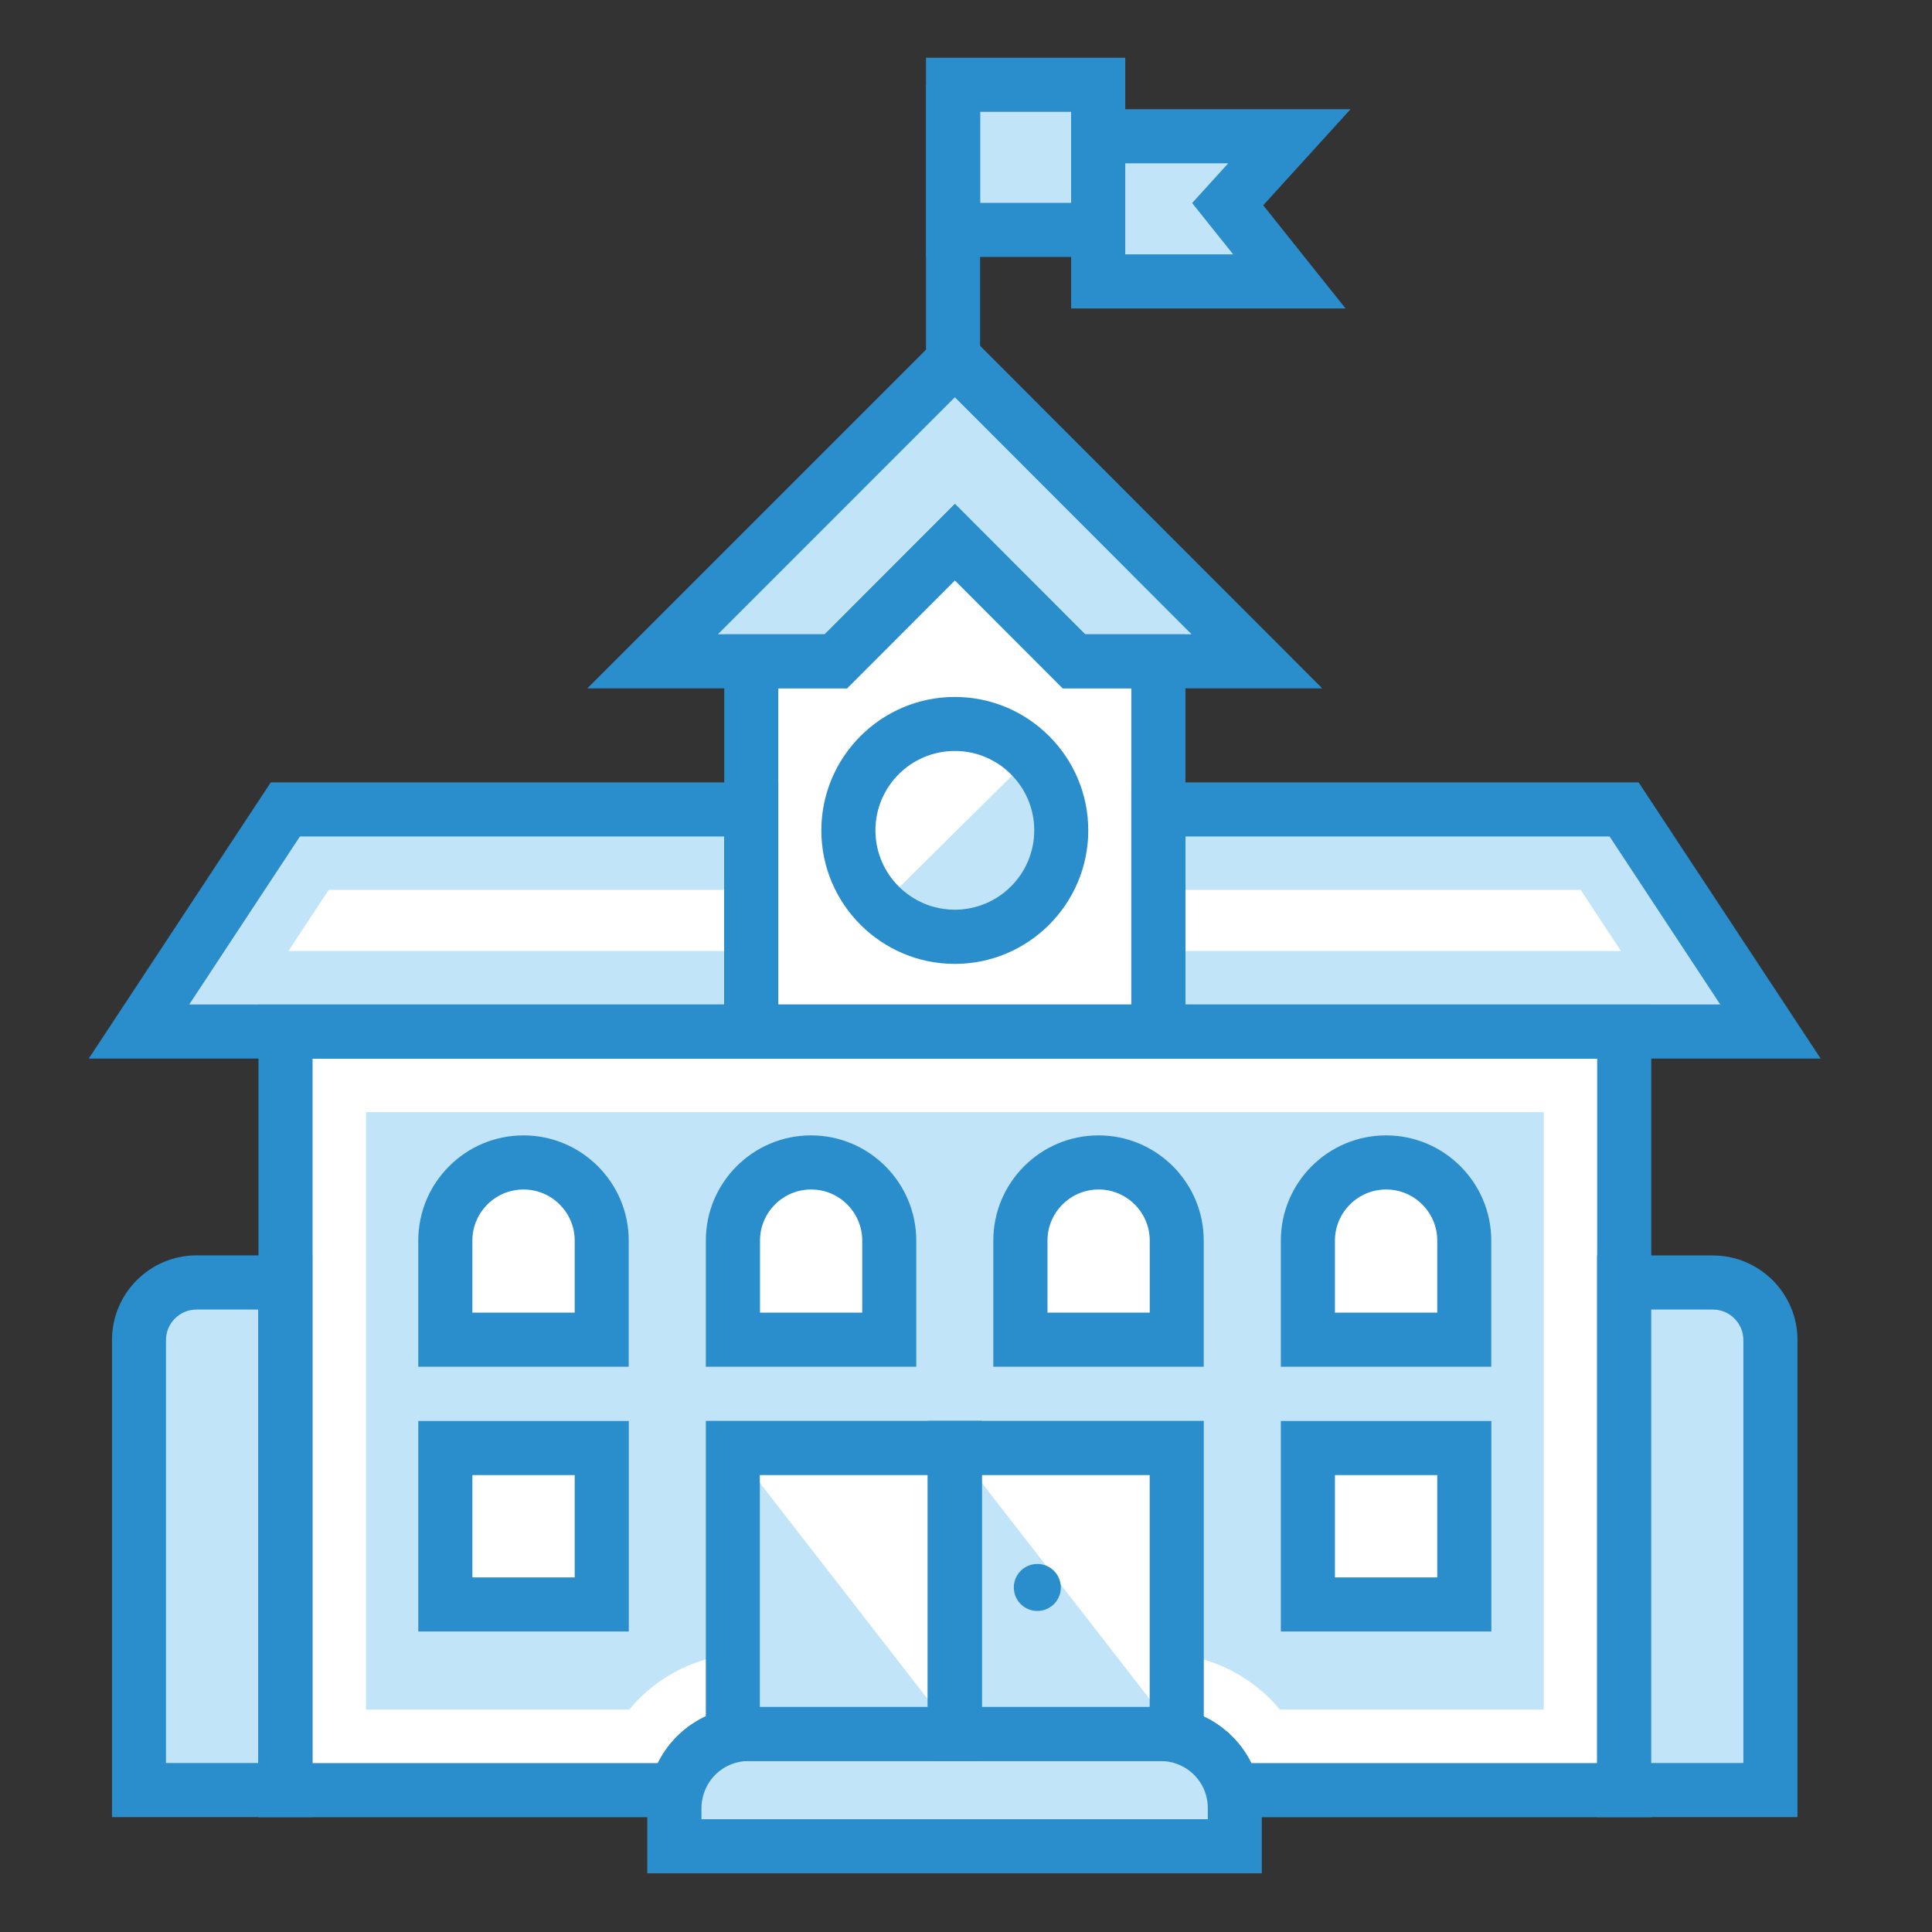
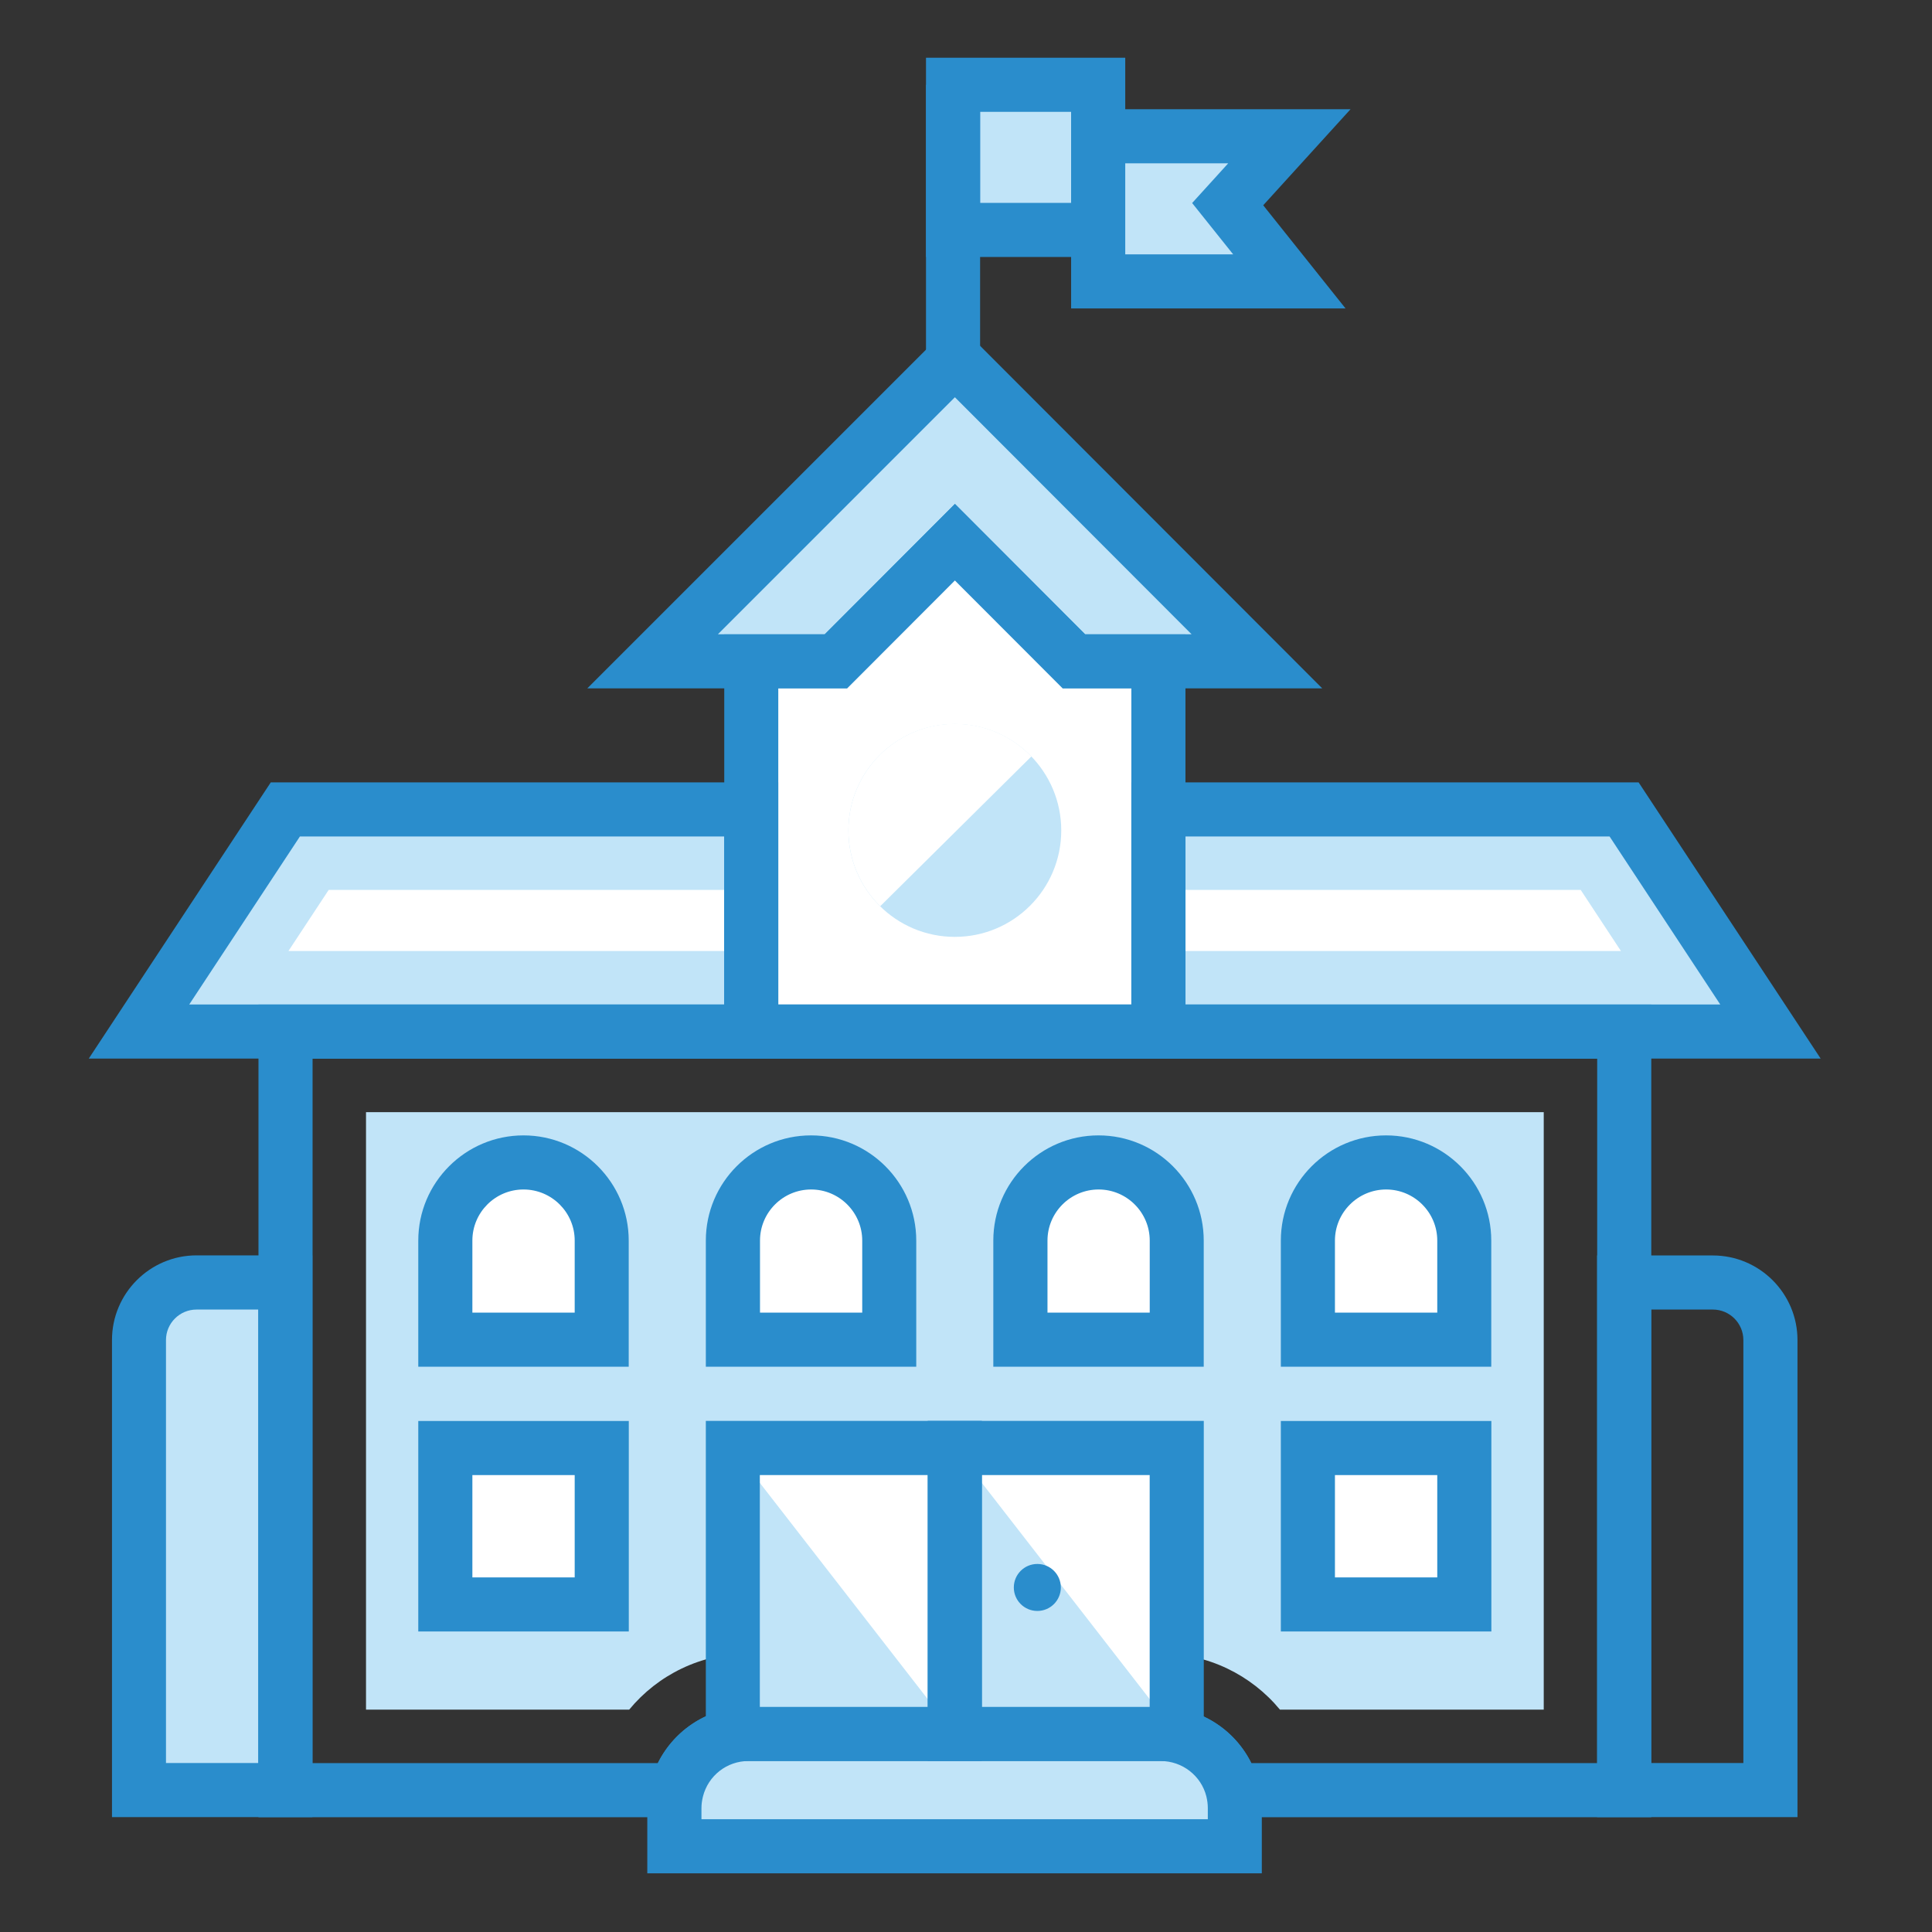
<svg xmlns="http://www.w3.org/2000/svg" width="80" height="80" viewBox="0 0 80 80" fill="none">
  <rect x="0" y="0" width="80" height="80" fill="#333333" stroke="none" />
  <g clip-path="url(#clip0_3362_52624)">
    <path d="M53.389 5.643H45.473V11.653H53.389L50.836 8.449L53.389 5.643Z" fill="#C1E4F8" />
    <path d="M45.473 3.51H39.463V9.52H45.473V3.51Z" fill="#C1E4F8" />
    <path d="M31.107 33.518V42.714H5.754L11.817 33.518H31.107Z" fill="#C1E4F8" />
    <path d="M11.943 39.38L13.61 36.85H31.107V39.38H11.943Z" fill="white" />
    <path d="M73.31 42.714H47.967V33.518H67.25L73.31 42.714Z" fill="#C1E4F8" />
    <path d="M47.967 39.38V36.85H65.454L67.12 39.38H47.967Z" fill="white" />
    <path d="M40.584 3.51H38.344V16.153H40.584V3.51Z" fill="#2A8DCC" />
    <path d="M55.717 12.773H44.353V4.523H55.923L52.307 8.5L55.717 12.773ZM46.59 10.533H51.063L49.364 8.407L50.857 6.763H46.59V10.533Z" fill="#2A8DCC" />
    <path d="M46.594 10.641H38.344V2.391H46.594V10.641ZM40.584 8.401H44.354V4.631H40.584V8.401Z" fill="#2A8DCC" />
    <path d="M52.043 27.384H44.467L39.54 22.451L34.617 27.384H27.023L39.54 14.867L44.793 20.127L49.83 25.171L52.043 27.384Z" fill="#C1E4F8" />
    <path d="M54.747 28.503H44L39.54 24.036L35.08 28.503H24.32L39.544 13.279L54.75 28.503H54.747ZM44.93 26.263H49.34L39.54 16.449L29.727 26.263H34.15L39.54 20.866L44.93 26.263Z" fill="#2A8DCC" />
-     <path d="M67.258 42.717V74.127H51.041C50.708 72.793 49.498 71.8 48.058 71.8H30.991C29.558 71.8 28.351 72.793 28.018 74.127H11.824V42.717H67.258Z" fill="white" />
    <path d="M47.967 27.387V42.713H31.107V27.387H34.614L39.541 22.453L44.467 27.387H47.967Z" fill="white" />
    <path d="M53 70.793C51.813 69.356 50.02 68.466 48.056 68.466H30.99C29.026 68.466 27.24 69.353 26.053 70.793H15.156V46.053H63.923V70.793H53Z" fill="#C1E4F8" />
    <path d="M68.376 75.246H50.166L49.953 74.396C49.736 73.526 48.956 72.919 48.056 72.919H30.99C30.096 72.919 29.32 73.526 29.103 74.396L28.893 75.246H10.703V41.596H68.376V75.246ZM51.813 73.006H66.136V43.839H12.943V73.006H27.24C27.936 71.602 29.373 70.679 30.99 70.679H48.056C49.676 70.679 51.117 71.602 51.813 73.006Z" fill="#2A8DCC" />
    <path d="M32.226 43.833H3.676L11.212 32.397H32.226V43.833ZM7.832 41.593H29.986V34.636H12.419L7.836 41.593H7.832Z" fill="#2A8DCC" />
    <path d="M49.087 43.834H29.99V26.267H34.154L39.544 20.867L44.934 26.267H49.087V43.834ZM32.227 41.594H46.847V28.507H44.004L39.54 24.037L35.077 28.507H32.227V41.594Z" fill="#2A8DCC" />
    <path d="M75.389 43.833H46.846V32.397H67.852L75.389 43.833ZM49.086 41.593H71.232L66.649 34.636H49.089V41.593H49.086Z" fill="#2A8DCC" />
    <path d="M24.916 59.963H18.439V66.44H24.916V59.963Z" fill="white" />
-     <path d="M60.633 59.963H54.156V66.44H60.633V59.963Z" fill="white" />
+     <path d="M60.633 59.963H54.156V66.44H60.633V59.963" fill="white" />
    <path d="M26.037 67.556H17.32V58.84H26.037V67.556ZM19.56 65.317H23.797V61.08H19.56V65.317Z" fill="#2A8DCC" />
    <path d="M61.754 67.556H53.037V58.84H61.754V67.556ZM55.277 65.317H59.514V61.08H55.277V65.317Z" fill="#2A8DCC" />
    <path d="M21.676 48.133C19.89 48.133 18.439 49.583 18.439 51.37V55.473H24.916V51.37C24.916 49.583 23.466 48.133 21.68 48.133H21.676Z" fill="white" />
    <path d="M33.582 48.133C31.796 48.133 30.346 49.583 30.346 51.37V55.473H36.822V51.37C36.822 49.583 35.372 48.133 33.586 48.133H33.582Z" fill="white" />
    <path d="M45.491 48.133C43.704 48.133 42.254 49.583 42.254 51.37V55.473H48.731V51.37C48.731 49.583 47.281 48.133 45.494 48.133H45.491Z" fill="white" />
    <path d="M57.396 48.133C59.183 48.133 60.633 49.583 60.633 51.37V55.473H54.156V51.37C54.156 49.583 55.606 48.133 57.393 48.133H57.396Z" fill="white" />
    <path d="M26.037 56.594H17.32V51.37C17.32 48.967 19.274 47.014 21.677 47.014C24.08 47.014 26.034 48.97 26.034 51.37V56.594H26.037ZM19.56 54.354H23.797V51.37C23.797 50.204 22.847 49.254 21.677 49.254C20.507 49.254 19.56 50.204 19.56 51.37V54.354Z" fill="#2A8DCC" />
    <path d="M37.94 56.594H29.227V51.37C29.227 48.967 31.18 47.014 33.583 47.014C35.987 47.014 37.94 48.97 37.94 51.37V56.594ZM31.467 54.354H35.703V51.37C35.703 50.204 34.753 49.254 33.587 49.254C32.42 49.254 31.47 50.204 31.47 51.37V54.354H31.467Z" fill="#2A8DCC" />
    <path d="M49.847 56.594H41.131V51.37C41.131 48.967 43.084 47.014 45.487 47.014C47.891 47.014 49.844 48.97 49.844 51.37V56.594H49.847ZM43.371 54.354H47.608V51.37C47.608 50.204 46.657 49.254 45.491 49.254C44.324 49.254 43.374 50.204 43.374 51.37V54.354H43.371Z" fill="#2A8DCC" />
    <path d="M61.754 56.594H53.037V51.37C53.037 48.967 54.99 47.014 57.394 47.014C59.797 47.014 61.75 48.97 61.75 51.37V56.594H61.754ZM55.277 54.354H59.514V51.37C59.514 50.204 58.564 49.254 57.397 49.254C56.23 49.254 55.277 50.204 55.277 51.37V54.354Z" fill="#2A8DCC" />
    <path d="M51.13 74.867V76.45H27.924V74.867C27.924 74.607 27.957 74.367 28.014 74.124C28.347 72.79 29.557 71.797 30.987 71.797H48.054C49.494 71.797 50.704 72.79 51.037 74.124C51.094 74.364 51.127 74.607 51.127 74.867H51.13Z" fill="#C1E4F8" />
    <path d="M52.249 77.57H26.803V74.866C26.803 74.533 26.843 74.203 26.926 73.86C27.396 71.983 29.066 70.68 30.989 70.68H48.056C49.986 70.68 51.659 71.983 52.126 73.853C52.209 74.206 52.249 74.536 52.249 74.866V77.57ZM29.043 75.33H50.013V74.866C50.013 74.71 49.993 74.556 49.953 74.386C49.739 73.53 48.959 72.92 48.059 72.92H30.993C30.099 72.92 29.323 73.526 29.106 74.396C29.066 74.56 29.046 74.71 29.046 74.866V75.33H29.043Z" fill="#2A8DCC" />
    <path d="M39.534 59.961H30.344V71.801H39.534V59.961Z" fill="#C1E4F8" />
    <path d="M30.344 59.961H39.537V71.801L30.344 59.961Z" fill="white" />
    <path d="M48.727 59.961H39.537V71.801H48.727V59.961Z" fill="#C1E4F8" />
    <path d="M39.537 59.961H48.727V71.801L39.537 59.961Z" fill="white" />
    <path d="M40.657 72.919H29.227V58.836H40.657V72.919ZM31.463 70.679H38.417V61.079H31.463V70.679Z" fill="#2A8DCC" />
    <path d="M49.846 72.919H38.416V58.836H49.846V72.919ZM40.656 70.679H47.606V61.079H40.656V70.679Z" fill="#2A8DCC" />
    <path d="M42.954 66.706C43.491 66.706 43.927 66.271 43.927 65.733C43.927 65.195 43.491 64.76 42.954 64.76C42.416 64.76 41.98 65.195 41.98 65.733C41.98 66.271 42.416 66.706 42.954 66.706Z" fill="#2A8DCC" />
-     <path d="M67.254 53.107H70.927C72.241 53.107 73.311 54.174 73.311 55.491V74.127H67.254V53.111V53.107Z" fill="#C1E4F8" />
    <path d="M8.137 53.107H11.811V74.124H5.754V55.487C5.754 54.173 6.821 53.103 8.137 53.103V53.107Z" fill="#C1E4F8" />
    <path d="M74.43 75.243H66.133V51.986H70.926C72.856 51.986 74.43 53.556 74.43 55.49V75.246V75.243ZM68.373 73.003H72.189V55.49C72.189 54.793 71.623 54.226 70.926 54.226H68.373V73.003Z" fill="#2A8DCC" />
    <path d="M12.93 75.242H4.637V55.486C4.637 53.556 6.207 51.982 8.14 51.982H12.933V75.239L12.93 75.242ZM6.873 73.002H10.69V54.226H8.137C7.44 54.226 6.873 54.792 6.873 55.489V73.002Z" fill="#2A8DCC" />
    <path d="M39.538 38.794C41.971 38.794 43.944 36.821 43.944 34.387C43.944 31.953 41.971 29.98 39.538 29.98C37.104 29.98 35.131 31.953 35.131 34.387C35.131 36.821 37.104 38.794 39.538 38.794Z" fill="#C1E4F8" />
    <path d="M42.704 31.326L36.447 37.526C35.631 36.726 35.131 35.609 35.131 34.383C35.131 31.949 37.108 29.973 39.541 29.973C40.781 29.973 41.907 30.489 42.708 31.323L42.704 31.326Z" fill="white" />
-     <path d="M39.536 39.913C36.49 39.913 34.01 37.433 34.01 34.386C34.01 31.339 36.49 28.859 39.536 28.859C42.583 28.859 45.063 31.339 45.063 34.386C45.063 37.433 42.583 39.913 39.536 39.913ZM39.536 31.096C37.723 31.096 36.25 32.569 36.25 34.383C36.25 36.196 37.723 37.669 39.536 37.669C41.35 37.669 42.826 36.196 42.826 34.383C42.826 32.569 41.35 31.096 39.536 31.096Z" fill="#2A8DCC" />
  </g>
  <defs>
    <clipPath id="clip0_3362_52624">
      <rect width="80" height="80" fill="white" />
    </clipPath>
  </defs>
</svg>